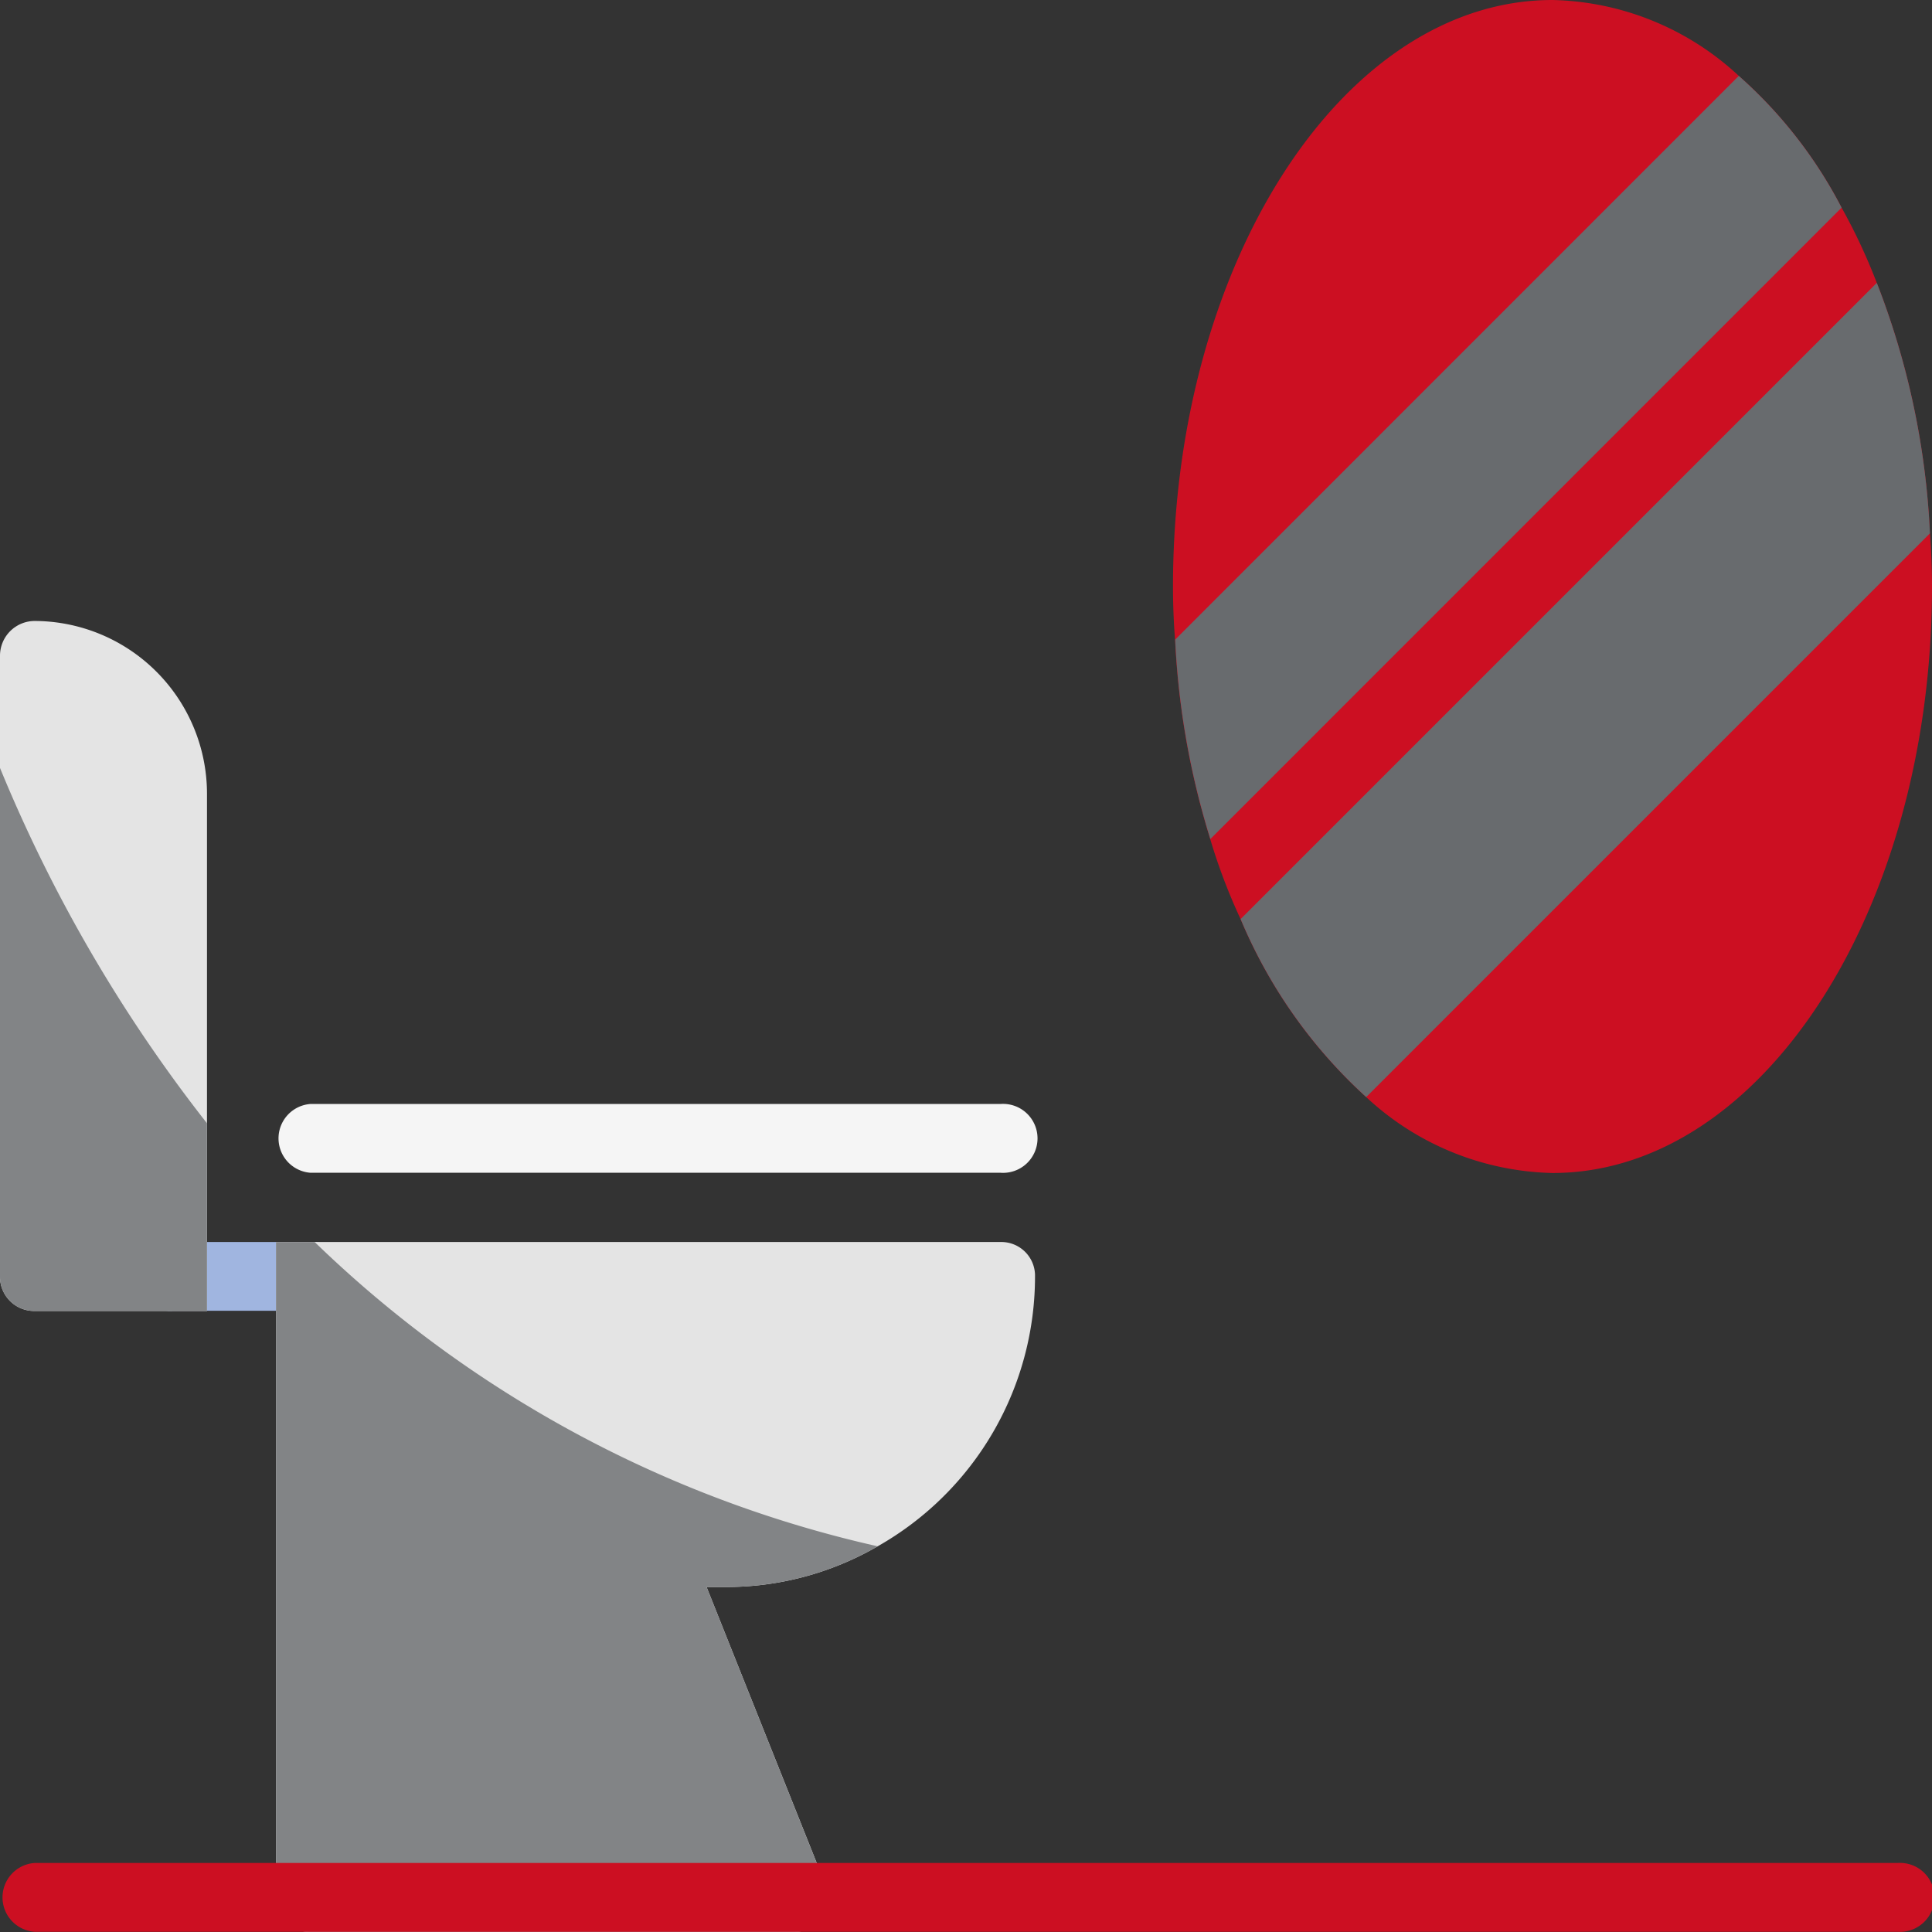
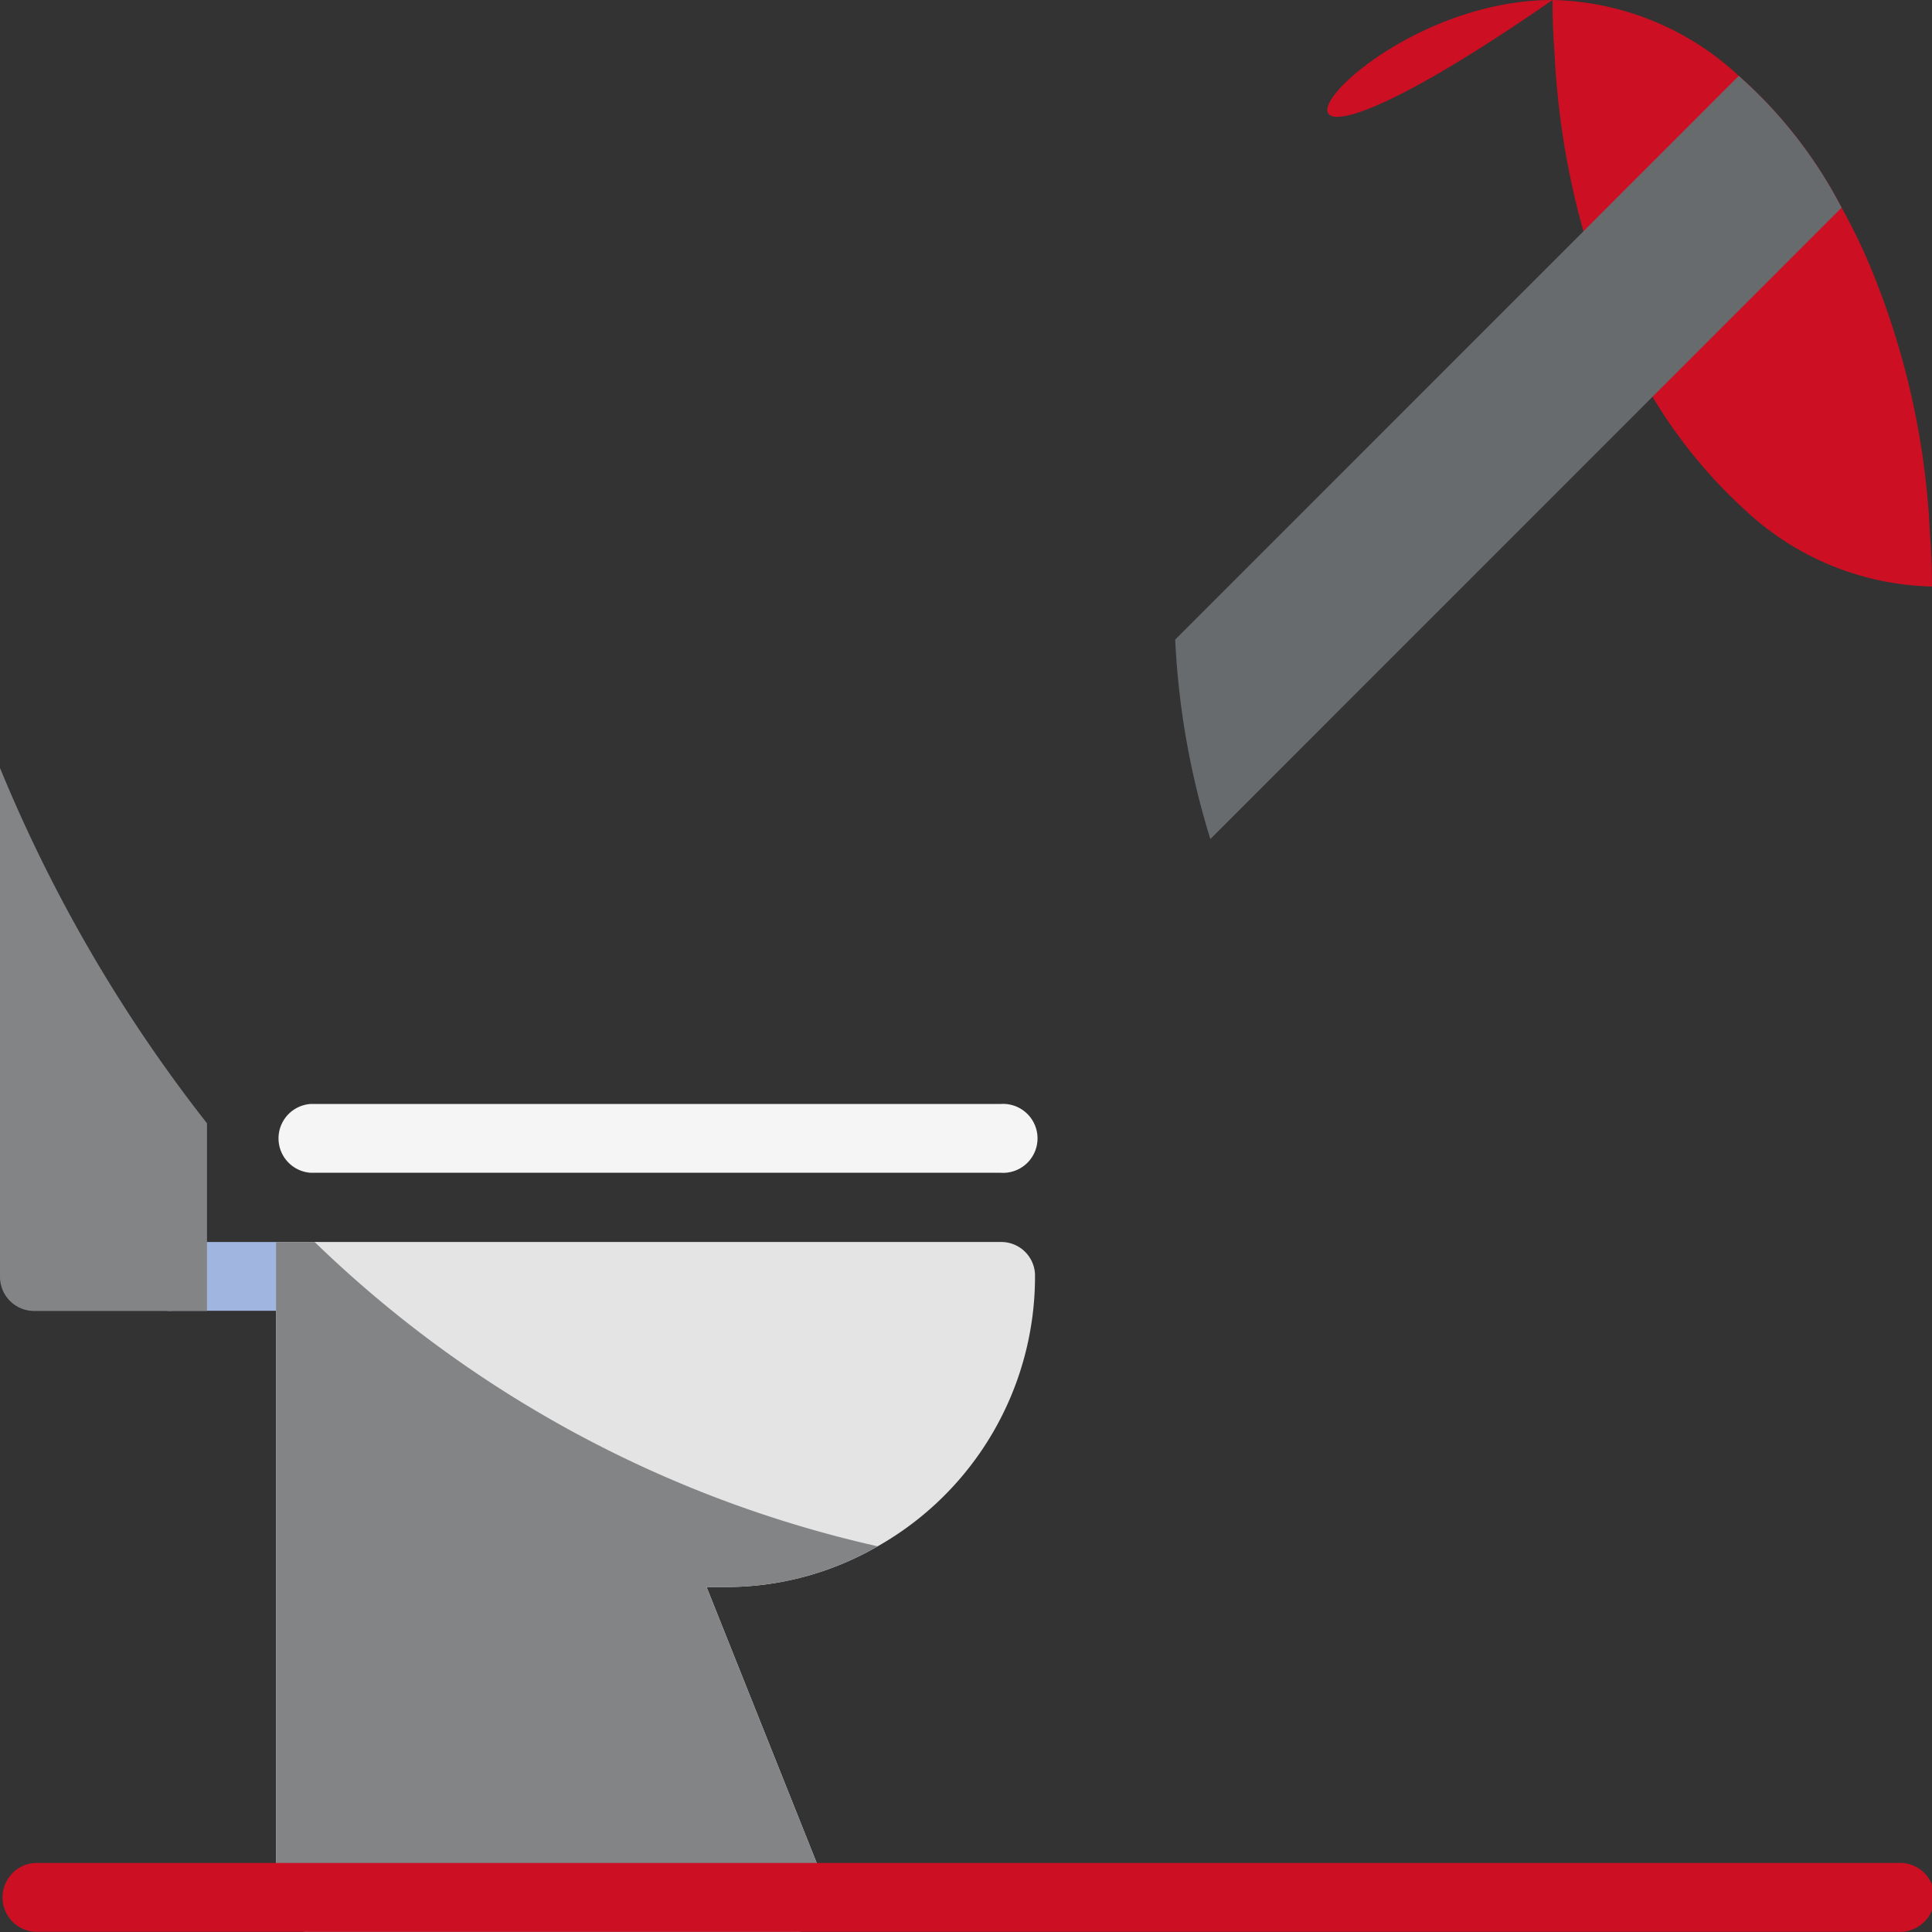
<svg xmlns="http://www.w3.org/2000/svg" id="WC" width="42.132" height="42.132" viewBox="0 0 42.132 42.132">
  <rect x="0" y="0" width="42.132" height="42.132" fill="#333333" stroke="none" />
  <path id="Path_103" data-name="Path 103" d="M7.762,21.5H4.752a.752.752,0,1,1,0-1.5H7.762a.752.752,0,1,1,0,1.5Z" transform="translate(-0.991 7.085)" fill="#a0b5e0" />
-   <path id="Path_104" data-name="Path 104" d="M6.514,14.762V26.047H2.752A.745.745,0,0,1,2,25.295V11.752A.758.758,0,0,1,2.767,11a3.77,3.77,0,0,1,3.747,3.762Z" transform="translate(-2 2.542)" fill="#e4e4e4" />
  <path id="Path_105" data-name="Path 105" d="M21.8,19.5H6.752a.752.752,0,0,1,0-1.5H21.8a.752.752,0,1,1,0,1.5Z" transform="translate(0.019 6.075)" fill="#f5f5f5" />
  <path id="Path_106" data-name="Path 106" d="M22.552,20.707a6.762,6.762,0,0,1-3.431,5.929,6.594,6.594,0,0,1-3.34.888h-.391l2.588,6.485a.7.7,0,0,1-.075.707.719.719,0,0,1-.617.331H6.752A.745.745,0,0,1,6,34.295V20H21.8a.736.736,0,0,1,.752.707Z" transform="translate(0.019 7.085)" fill="#e4e4e4" />
-   <path id="Path_107" data-name="Path 107" d="M35.552,14.79c0,7.057-3.717,12.79-8.276,12.79a6.151,6.151,0,0,1-4.063-1.655,10.968,10.968,0,0,1-2.739-3.882,12.685,12.685,0,0,1-.662-1.745,17.4,17.4,0,0,1-.767-4.349c-.03-.376-.045-.767-.045-1.159C19,7.733,22.717,2,27.276,2a6.151,6.151,0,0,1,4.063,1.655,9.935,9.935,0,0,1,2.242,2.874,12.662,12.662,0,0,1,.767,1.64,17.187,17.187,0,0,1,1.159,5.462C35.537,14.008,35.552,14.4,35.552,14.79Z" transform="translate(6.58 -2)" fill="#cc0f22" />
+   <path id="Path_107" data-name="Path 107" d="M35.552,14.79a6.151,6.151,0,0,1-4.063-1.655,10.968,10.968,0,0,1-2.739-3.882,12.685,12.685,0,0,1-.662-1.745,17.4,17.4,0,0,1-.767-4.349c-.03-.376-.045-.767-.045-1.159C19,7.733,22.717,2,27.276,2a6.151,6.151,0,0,1,4.063,1.655,9.935,9.935,0,0,1,2.242,2.874,12.662,12.662,0,0,1,.767,1.64,17.187,17.187,0,0,1,1.159,5.462C35.537,14.008,35.552,14.4,35.552,14.79Z" transform="translate(6.58 -2)" fill="#cc0f22" />
  <path id="Path_108" data-name="Path 108" d="M33.565,5.974,19.8,19.742a17.4,17.4,0,0,1-.767-4.349L31.323,3.1a9.935,9.935,0,0,1,2.242,2.874Z" transform="translate(6.595 -1.445)" fill="#686b6e" />
-   <path id="Path_109" data-name="Path 109" d="M35.012,11.562,22.719,23.855a10.968,10.968,0,0,1-2.739-3.882L33.853,6.1a17.187,17.187,0,0,1,1.159,5.462Z" transform="translate(7.075 0.069)" fill="#686b6e" />
  <path id="Path_110" data-name="Path 110" d="M17.977,34.009a.7.7,0,0,1-.075.707.719.719,0,0,1-.617.331H6.752A.745.745,0,0,1,6,34.295V20h.843a25.762,25.762,0,0,0,12.278,6.636,6.594,6.594,0,0,1-3.34.888h-.391Z" transform="translate(0.019 7.085)" fill="#828486" />
  <path id="Path_111" data-name="Path 111" d="M6.514,20.879v4.093H2.752A.745.745,0,0,1,2,24.22V13.13a32.6,32.6,0,0,0,4.514,7.749Z" transform="translate(-2 3.617)" fill="#828486" />
  <path id="Path_112" data-name="Path 112" d="M43.379,30.5H2.752a.752.752,0,0,1,0-1.5H43.379a.752.752,0,1,1,0,1.5Z" transform="translate(-2 11.627)" fill="#cc0f22" />
</svg>